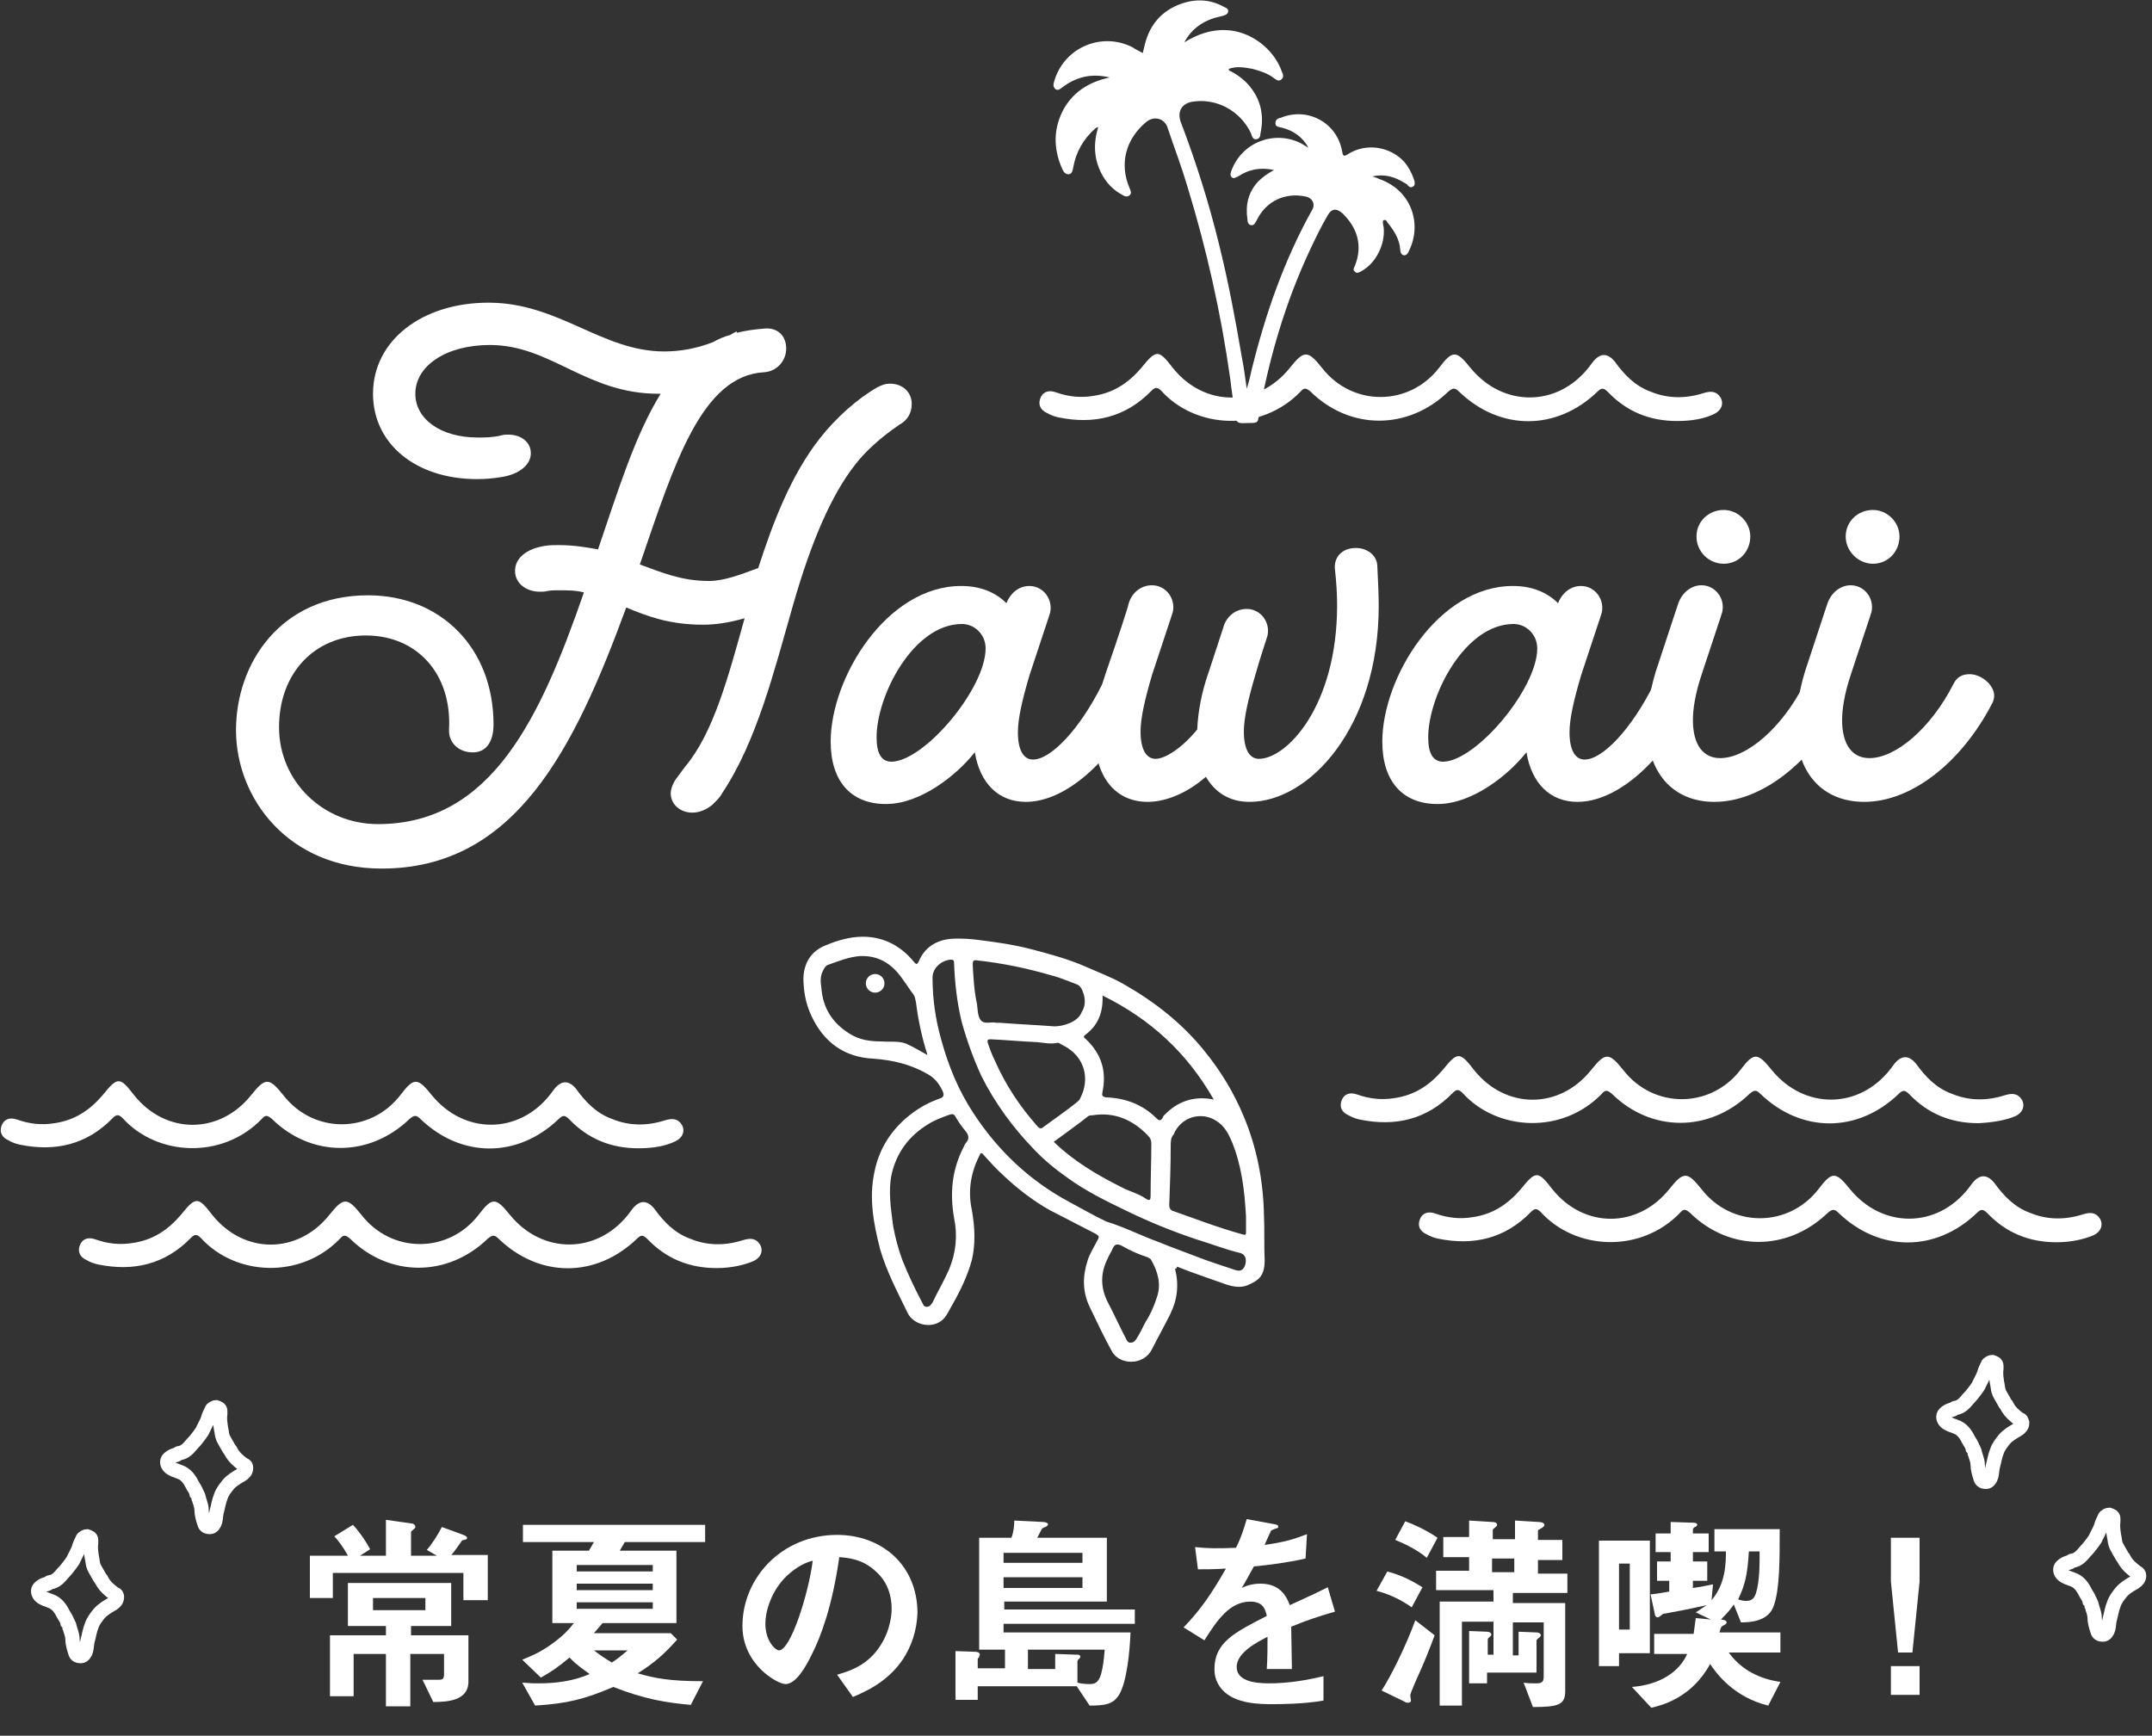
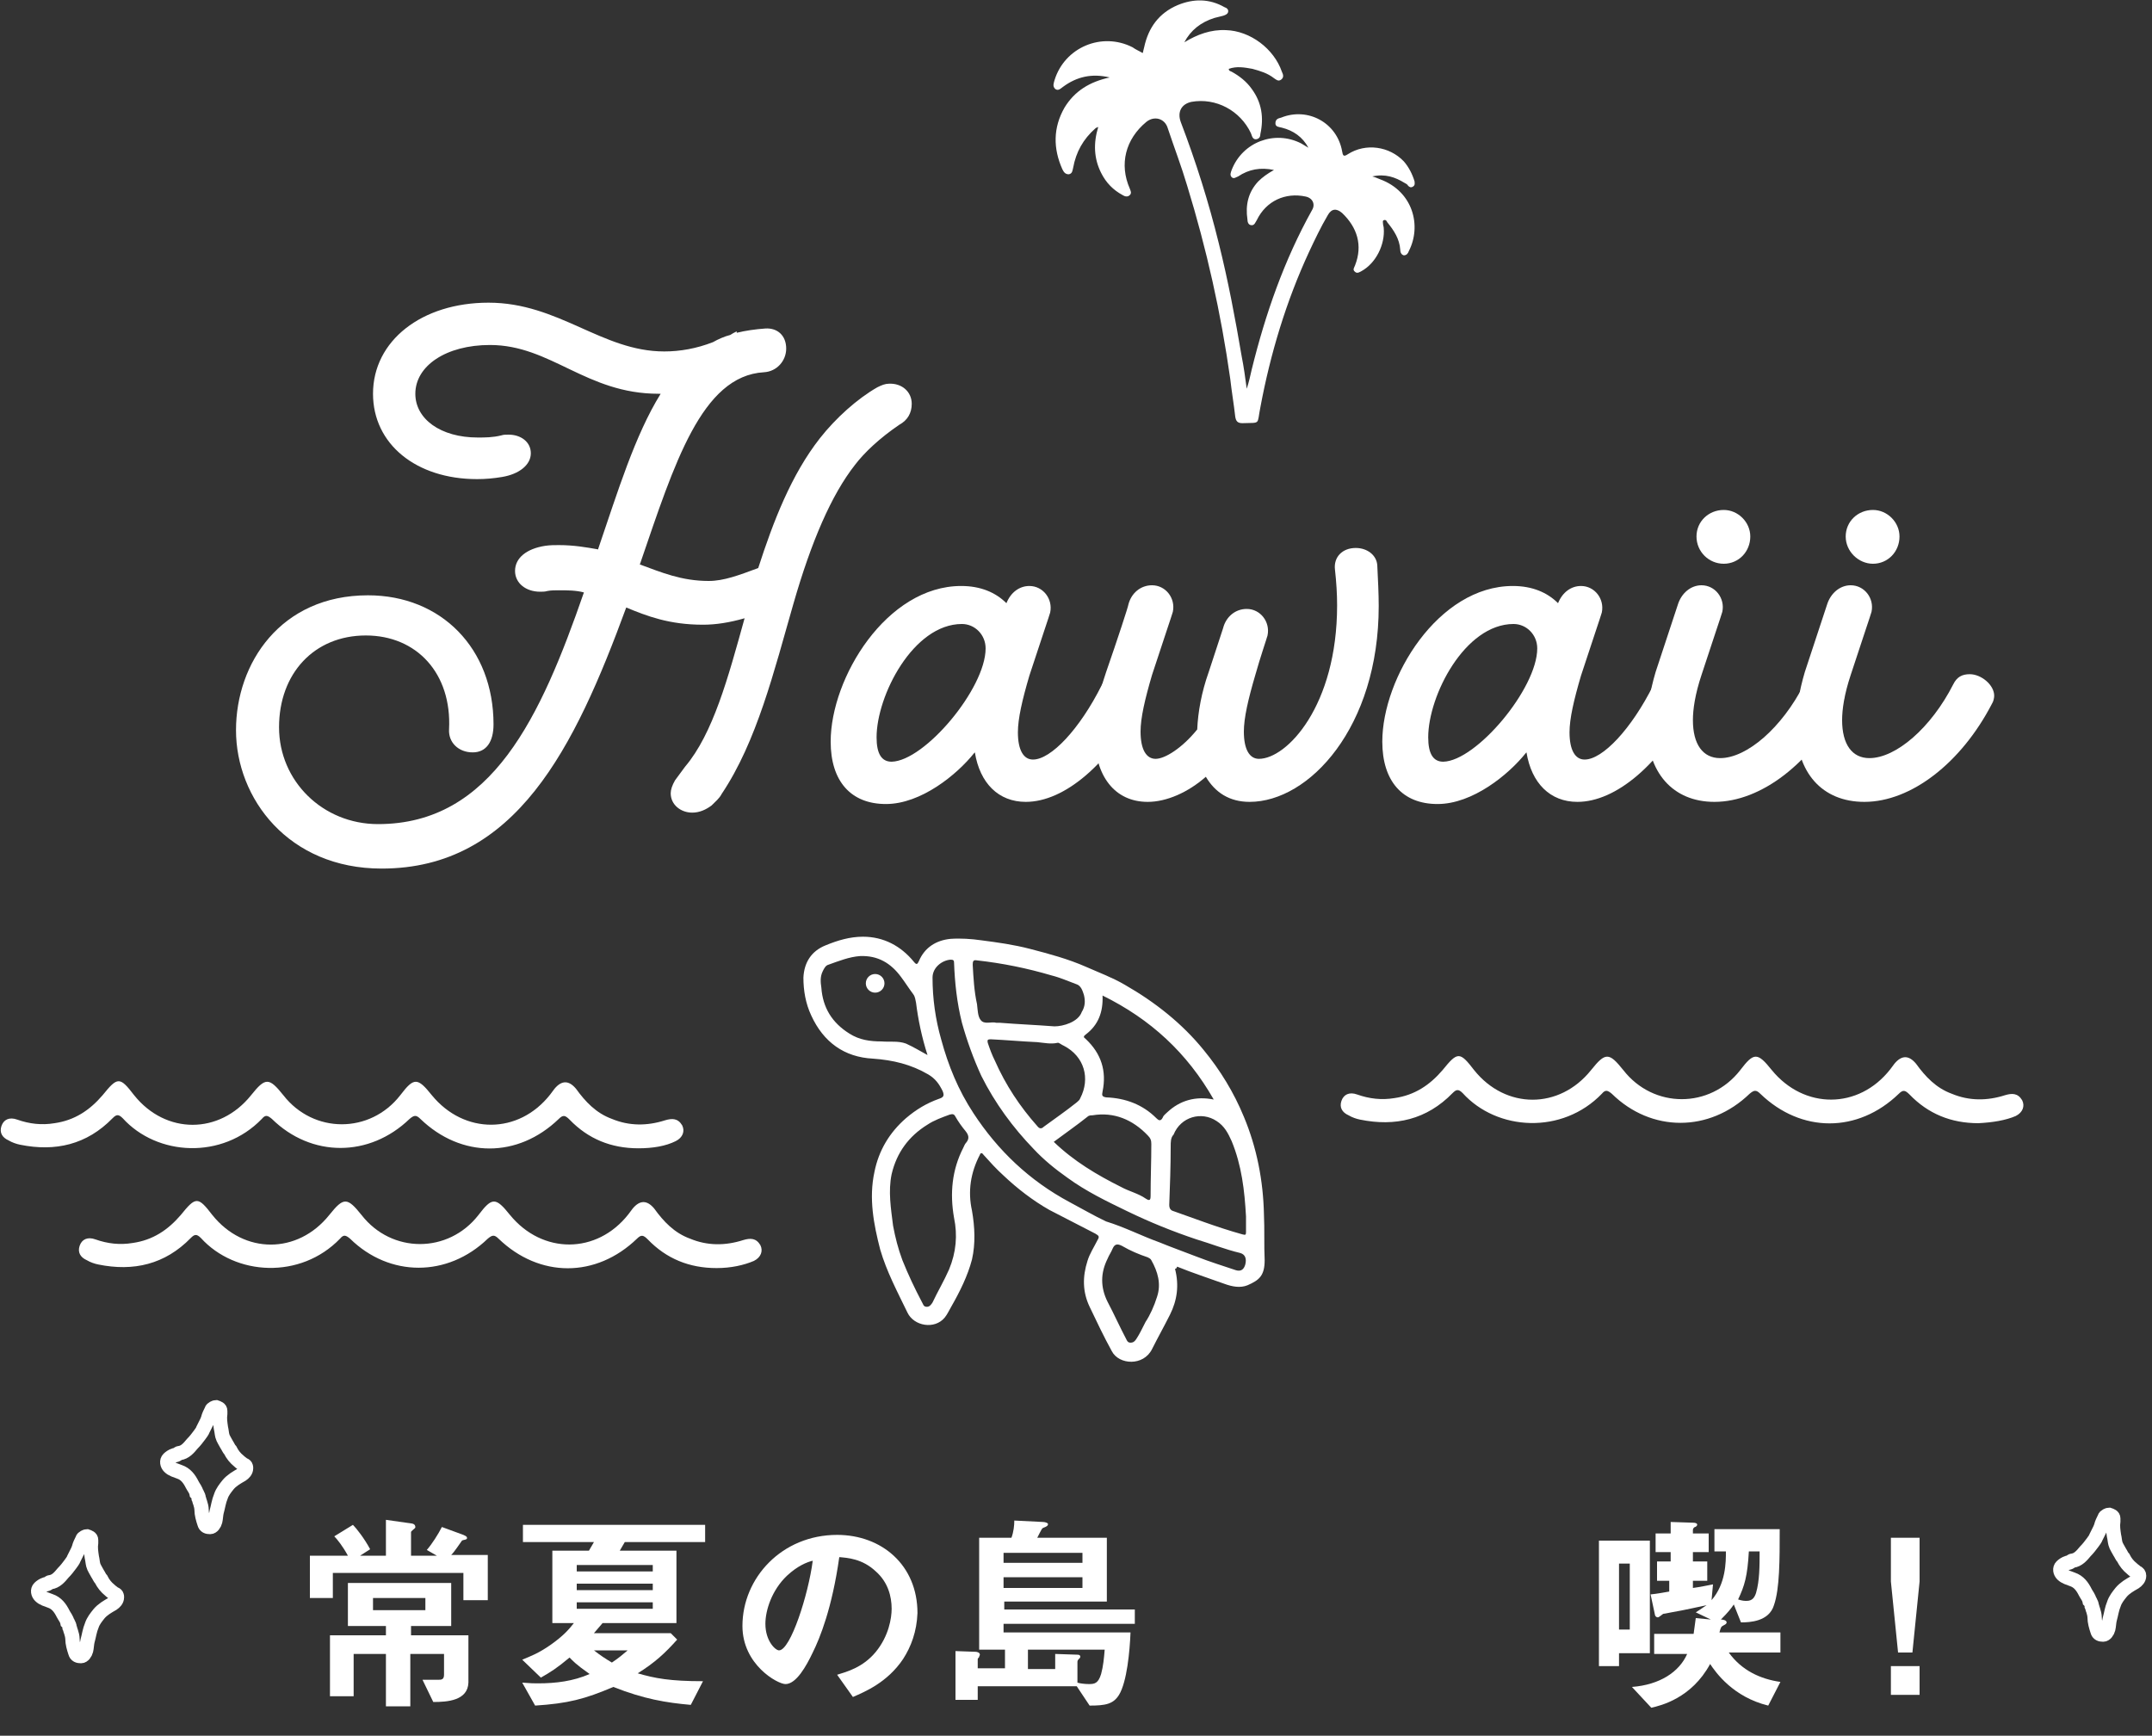
<svg xmlns="http://www.w3.org/2000/svg" width="300" height="242" viewBox="0 0 300 242" fill="none">
  <rect x="0" y="0" width="300" height="242" fill="#333333" stroke="none" />
  <g clip-path="url(#clip0_116_256)">
    <path d="M127.1 56.3C127.1 57.6 126.5 58.6 125.4 59.2C122.6 61.1 120.5 63.1 119.2 64.8C115.9 69 113.1 75.5 110.6 84.2C107.9 93.6 105.5 103.4 100.6 110.7C100.3 111.3 99.7 111.8 99.2 112.3C98.4 112.9 97.5 113.3 96.5 113.3C94.9 113.3 93.5 112.2 93.5 110.6C93.5 110.1 93.7 109.5 94.1 108.8L95.5 106.9C99.4 102.3 101.5 94.5 103.8 86.2C101.7 86.8 99.8 87.1 98 87.1C93.3 87.1 90.2 85.9 87.3 84.7C80.1 104.3 71.9 121.1 53.2 121.1C40.2 121.1 32.9 111.3 32.9 101.8C32.9 92.5 39.1 83 51.3 83C61.5 83 68.8 90.4 68.8 101C68.8 103.4 67.8 104.9 65.9 104.9C63.9 104.9 62.5 103.5 62.6 101.7C63 93.9 58.1 88.6 51 88.6C43.8 88.6 38.9 93.9 38.9 101.4C38.9 108.9 45 114.9 52.7 114.9C68.6 114.9 75.4 99.9 81.4 82.6C80.3 82.3 79.1 82.3 77.9 82.3C77.4 82.3 76.8 82.3 76.3 82.4C76 82.5 75.6 82.5 75.3 82.5C73.3 82.5 71.8 81.3 71.8 79.6C71.8 77.8 73.4 76.5 76 76.1C76.7 76 77.3 76 77.9 76C80 76 81.7 76.3 83.4 76.6V76.5C86.1 68.6 88.5 60.7 92.1 54.9H91.8C81.7 54.9 76.8 48.1 68.3 48.1C62.2 48.1 57.9 51 57.9 54.9C57.9 58.4 61.4 61 66.6 61C67.6 61 68.7 61 69.9 60.7C70.2 60.6 70.5 60.6 70.9 60.6C72.6 60.6 74 61.6 74 63.2C74 64.8 72.4 66.1 70 66.5C68.8 66.7 67.7 66.8 66.5 66.8C58 66.8 52 61.9 52 54.9C52 47.5 58.8 42.2 68.1 42.2C77.9 42.2 83.9 49 92.6 49C94.8 49 97.1 48.6 99.4 47.7C100.1 47.3 101 46.9 101.8 46.7C102.1 46.5 102.3 46.4 102.7 46.2V46.4C103.9 46.1 105.3 45.9 106.7 45.8C108.4 45.7 109.6 46.8 109.6 48.6C109.6 50.3 108.3 51.8 106.5 51.9C97.8 52.4 94 64.7 89.3 78.4C89.3 78.5 89.2 78.6 89.2 78.7C92.2 79.8 95 81 98.8 81C100.9 81 103 80.2 105.7 79.2C107.8 72.7 110.3 66.2 114.3 61.1C116.5 58.3 119.5 55.6 122.3 54C122.9 53.7 123.4 53.5 123.9 53.5C125.7 53.4 127.1 54.6 127.1 56.3Z" fill="white" />
    <path d="M159.2 97.1C159.2 97.4 159.1 97.7 159 98.1L158.9 98.2C154.6 106.5 148.4 111.8 143 111.8C139.2 111.8 136.6 109.2 135.9 104.9L135.8 105C133.4 108 128.4 112.1 123.5 112.1C118.6 112.1 115.8 108.9 115.8 103.4C115.8 94.5 123.6 81.7 134 81.7C136.7 81.7 138.8 82.6 140.3 84.1C140.9 82.6 142.1 81.7 143.5 81.7C145.4 81.7 146.8 83.5 146.4 85.4C146.3 85.8 145.1 89.3 143.5 94.2C142.5 97.6 141.9 100.2 141.9 102.1C141.9 104.6 142.7 105.9 144 105.9C146.5 105.9 150.5 101.7 153.6 95.5C154 94.5 154.7 94.1 155.8 94.1C157.5 94 159.2 95.6 159.2 97.1ZM137.4 90.4C137.4 88.5 135.9 87 134.1 87C127.3 87 122.2 97 122.2 102.8C122.2 105.1 122.9 106.2 124.3 106.2C128.9 106.1 137.4 96 137.4 90.4Z" fill="white" />
    <path d="M192.2 84.5C192.2 101.4 182.5 111.8 174.2 111.8C171.4 111.8 169.4 110.5 168.1 108.3C165.6 110.5 162.6 111.8 160 111.8C155.4 111.8 152.6 108.2 152.6 102.4C152.6 99.8 153.1 96.9 154.2 93.7C155.8 89.1 157.3 84.5 157.3 84.3C157.7 82.7 159 81.6 160.6 81.6C162.5 81.6 163.9 83.4 163.5 85.3C163.4 85.7 162.2 89.2 160.6 94.1C159.6 97.5 159 100.1 159 102C159 104.5 159.8 105.8 161.1 105.8C162.4 105.8 164.8 104.3 166.9 101.7C167 99.3 167.5 96.5 168.5 93.7L170.5 87.6C170.9 86 172.2 84.9 173.8 84.9C175.7 84.9 177.1 86.7 176.7 88.6C176.6 89 175.7 91.6 175 94.1C174 97.5 173.4 100.1 173.4 102C173.4 104.5 174.2 105.8 175.5 105.8C179.4 105.8 186.4 98.4 186.4 84.4C186.4 82.8 186.3 81.2 186.1 79.4C185.9 77.7 187.1 76.4 189 76.4C190.6 76.4 191.9 77.4 192 78.8C192.1 80.8 192.2 82.8 192.2 84.5Z" fill="white" />
    <path d="M236.1 97.1C236.1 97.4 236 97.7 235.9 98.1L235.8 98.2C231.5 106.5 225.3 111.8 219.9 111.8C216.1 111.8 213.5 109.2 212.8 104.9L212.7 105C210.3 108 205.3 112.1 200.4 112.1C195.5 112.1 192.7 108.9 192.7 103.4C192.7 94.5 200.5 81.7 210.9 81.7C213.6 81.7 215.7 82.6 217.2 84.1C217.8 82.6 219 81.7 220.4 81.7C222.3 81.7 223.7 83.5 223.3 85.4C223.2 85.8 222 89.3 220.4 94.2C219.4 97.6 218.8 100.2 218.8 102.1C218.8 104.6 219.6 105.9 220.9 105.9C223.4 105.9 227.4 101.7 230.5 95.5C230.9 94.5 231.6 94.1 232.7 94.1C234.4 94 236.1 95.6 236.1 97.1ZM214.3 90.4C214.3 88.5 212.8 87 211 87C204.2 87 199.1 97 199.1 102.8C199.1 105.1 199.8 106.2 201.2 106.2C205.8 106.1 214.3 96 214.3 90.4Z" fill="white" />
    <path d="M229.6 101.2C229.6 98.9 230 96.4 230.8 93.7C231.8 90.6 232.9 87.4 233.9 84.3C234.4 82.7 235.7 81.6 237.2 81.6C239.1 81.6 240.5 83.4 240.1 85.3C240 85.7 238.7 89.5 237.2 94.1C236.3 96.8 236 98.9 236 100.4C236 103.8 237.4 105.7 239.8 105.7C243.5 105.7 248.4 101.5 251.5 95.4C252 94.4 252.7 94 253.7 94C255.3 94 257.1 95.5 257.1 97C257.1 97.3 257 97.8 256.8 98.1C252.5 106.4 245.5 111.8 239 111.8C233.2 111.8 229.6 107.7 229.6 101.2ZM236.5 74.8C236.5 72.7 238.2 71.1 240.3 71.1C242.3 71.1 244 72.8 244 74.8C244 76.9 242.4 78.6 240.3 78.6C238.2 78.6 236.5 76.9 236.5 74.8Z" fill="white" />
    <path d="M250.4 101.2C250.4 98.9 250.8 96.4 251.6 93.7C252.6 90.6 253.7 87.4 254.7 84.3C255.2 82.7 256.5 81.6 258 81.6C259.9 81.6 261.3 83.4 260.9 85.3C260.8 85.7 259.5 89.5 258 94.1C257.1 96.8 256.8 98.9 256.8 100.4C256.8 103.8 258.2 105.7 260.6 105.7C264.3 105.7 269.2 101.5 272.3 95.4C272.8 94.4 273.5 94 274.6 94C276.2 94 278 95.5 278 97C278 97.3 277.9 97.8 277.7 98.1C273.4 106.4 266.4 111.8 259.9 111.8C254 111.8 250.4 107.7 250.4 101.2ZM257.3 74.8C257.3 72.7 259 71.1 261.1 71.1C263.1 71.1 264.8 72.8 264.8 74.8C264.8 76.9 263.2 78.6 261.1 78.6C259.1 78.6 257.3 76.9 257.3 74.8Z" fill="white" />
-     <path d="M281.9 198.4C281.9 198.8 281.6 199.1 281.3 199.3C280.6 199.7 279.9 200.1 279.4 200.7C279 201.2 278.6 201.7 278.4 202.3C278.1 203 278 203.8 277.8 204.5C277.7 204.9 277.7 205.4 277.6 205.8C277.5 206.2 277.2 206.6 276.9 206.6C276.5 206.6 276.2 206.5 276.1 206.1C275.9 205.5 275.7 204.8 275.7 204.2C275.7 203.9 275.6 203.5 275.5 203.2C275.4 203 275.4 202.8 275.3 202.6C275.3 202.4 275.2 202.2 275.1 202L275 201.9C274.9 201.4 274.6 201.1 274.4 200.7C274 199.9 273.5 199.2 272.6 198.9C272.1 198.7 271.6 198.6 271.2 198.2C270.9 197.9 270.8 197.4 271.1 197.1C271.3 196.9 271.6 196.7 271.9 196.6C272.1 196.6 272.3 196.5 272.4 196.4C272.4 196.4 272.5 196.3 272.6 196.3C273.4 196.2 273.9 195.6 274.4 195C274.8 194.6 275.1 194.2 275.4 193.8C275.6 193.5 275.8 193.3 275.9 193C276.1 192.6 276.3 192.2 276.5 191.8C276.5 191.7 276.6 191.6 276.6 191.5C276.7 191.1 276.9 190.7 277.1 190.3C277.1 190.1 277.6 189.9 277.7 189.9C278 190 278.3 190.1 278.3 190.4C278.3 190.5 278.3 190.6 278.3 190.8C278.2 191.5 278.3 192.1 278.4 192.8C278.5 193.2 278.5 193.5 278.6 193.9C278.7 194.3 279 194.7 279.2 195.1C279.4 195.4 279.5 195.7 279.7 195.9C280 196.5 280.4 197 280.9 197.4C281.1 197.6 281.3 197.7 281.5 197.9C281.8 197.9 281.8 198.1 281.9 198.4Z" stroke="white" stroke-width="2" stroke-miterlimit="10" />
    <path d="M298.2 219.7C298.2 220.1 297.9 220.4 297.6 220.6C296.9 221 296.2 221.4 295.7 222C295.3 222.5 294.9 223 294.7 223.6C294.4 224.3 294.3 225.1 294.1 225.8C294 226.2 294 226.7 293.9 227.1C293.8 227.5 293.5 227.9 293.2 227.9C292.8 227.9 292.5 227.8 292.4 227.4C292.2 226.8 292 226.1 292 225.5C292 225.2 291.9 224.8 291.8 224.5C291.7 224.3 291.7 224.1 291.6 223.9C291.6 223.7 291.5 223.5 291.4 223.3L291.3 223.2C291.2 222.7 290.9 222.4 290.7 222C290.3 221.2 289.8 220.5 288.9 220.2C288.4 220 287.9 219.9 287.5 219.5C287.2 219.2 287.1 218.7 287.4 218.4C287.6 218.2 287.9 218 288.2 217.9C288.4 217.9 288.6 217.8 288.7 217.7C288.7 217.7 288.8 217.6 288.9 217.6C289.7 217.5 290.2 216.9 290.7 216.3C291.1 215.9 291.4 215.5 291.7 215.1C291.9 214.8 292.1 214.6 292.2 214.3C292.4 213.9 292.6 213.5 292.8 213.1C292.8 213 292.9 212.9 292.9 212.8C293 212.4 293.2 212 293.4 211.6C293.4 211.4 293.9 211.2 294 211.2C294.3 211.3 294.6 211.4 294.6 211.7C294.6 211.8 294.6 211.9 294.6 212.1C294.5 212.8 294.6 213.4 294.7 214.1C294.8 214.5 294.8 214.8 294.9 215.2C295 215.6 295.3 216 295.5 216.4C295.7 216.7 295.8 217 296 217.2C296.3 217.8 296.7 218.3 297.2 218.7C297.4 218.9 297.6 219 297.8 219.2C298.1 219.3 298.2 219.5 298.2 219.7Z" stroke="white" stroke-width="2" stroke-miterlimit="10" />
    <path d="M34.3 204.7C34.3 205.1 34 205.4 33.7 205.6C33 206 32.3 206.4 31.8 207C31.4 207.5 31 208 30.8 208.6C30.5 209.3 30.4 210.1 30.2 210.8C30.1 211.2 30.1 211.7 30 212.1C29.9 212.5 29.6 212.9 29.3 212.9C28.9 212.9 28.6 212.8 28.5 212.4C28.3 211.8 28.1 211.1 28.1 210.5C28.1 210.2 28 209.8 27.9 209.5C27.8 209.3 27.8 209.1 27.7 208.9C27.7 208.7 27.6 208.5 27.5 208.3L27.4 208.2C27.3 207.7 27 207.4 26.8 207C26.4 206.2 25.9 205.5 25 205.2C24.5 205 24 204.9 23.6 204.5C23.3 204.2 23.2 203.7 23.5 203.4C23.7 203.2 24 203 24.3 202.9C24.5 202.9 24.7 202.8 24.8 202.7C24.8 202.7 24.9 202.6 25 202.6C25.8 202.5 26.3 201.9 26.8 201.3C27.2 200.9 27.5 200.5 27.8 200.1C28 199.8 28.2 199.6 28.3 199.3C28.5 198.9 28.7 198.5 28.9 198.1C28.9 198 29 197.9 29 197.8C29.1 197.4 29.3 197 29.5 196.6C29.5 196.4 30 196.2 30.1 196.2C30.4 196.3 30.7 196.4 30.7 196.7C30.7 196.8 30.7 196.9 30.7 197.1C30.6 197.8 30.7 198.4 30.8 199.1C30.9 199.5 30.9 199.8 31 200.2C31.1 200.6 31.4 201 31.6 201.4C31.8 201.7 31.9 202 32.1 202.2C32.4 202.8 32.8 203.3 33.3 203.7C33.5 203.9 33.7 204 33.9 204.2C34.3 204.3 34.3 204.5 34.3 204.7Z" stroke="white" stroke-width="2" stroke-miterlimit="10" />
    <path d="M16.3 222.7C16.3 223.1 16 223.4 15.7 223.6C15 224 14.3 224.4 13.8 225C13.4 225.5 13 226 12.8 226.6C12.5 227.3 12.4 228.1 12.2 228.8C12.1 229.2 12.1 229.7 12 230.1C11.9 230.5 11.6 230.9 11.3 230.9C10.9 230.9 10.6 230.8 10.5 230.4C10.3 229.8 10.1 229.1 10.1 228.5C10.1 228.2 10 227.8 9.9 227.5C9.8 227.3 9.8 227.1 9.7 226.9C9.7 226.7 9.6 226.5 9.5 226.3L9.4 226.2C9.3 225.7 9 225.4 8.8 225C8.4 224.2 7.9 223.5 7 223.2C6.5 223 6 222.9 5.6 222.5C5.3 222.2 5.2 221.7 5.5 221.4C5.7 221.2 6 221 6.3 220.9C6.5 220.9 6.7 220.8 6.8 220.7C6.8 220.7 6.9 220.6 7 220.6C7.8 220.5 8.3 219.9 8.8 219.3C9.2 218.9 9.5 218.5 9.8 218.1C10 217.8 10.2 217.6 10.3 217.3C10.5 216.9 10.7 216.5 10.9 216.1C10.9 216 11 215.9 11 215.8C11.1 215.4 11.3 215 11.5 214.6C11.5 214.4 12 214.2 12.1 214.2C12.4 214.3 12.7 214.4 12.7 214.7C12.7 214.8 12.7 214.9 12.7 215.1C12.6 215.8 12.7 216.4 12.8 217.1C12.9 217.5 12.9 217.8 13 218.2C13.1 218.6 13.4 219 13.6 219.4C13.8 219.7 13.9 220 14.1 220.2C14.4 220.8 14.8 221.3 15.3 221.7C15.5 221.9 15.7 222 15.9 222.2C16.3 222.3 16.3 222.5 16.3 222.7Z" stroke="white" stroke-width="2" stroke-miterlimit="10" />
    <path d="M163.8 176.9C164.4 179.2 164.1 181.3 163.1 183.3C162.3 184.9 161.4 186.5 160.6 188.1C159.4 190.5 156 190.3 155 188.4C153.9 186.4 152.9 184.3 151.9 182.2C150.9 180.1 150.9 178 151.6 175.8C151.9 174.8 152.5 173.9 153 172.9C153.3 172.4 153.2 172.3 152.7 172C150.6 170.9 148.4 169.8 146.3 168.7C144 167.4 141.8 165.7 139.9 163.9C138.9 163 138 162 137.1 161C136.9 160.7 136.7 160.7 136.6 161C135.3 163.5 134.9 166.1 135.5 168.8C135.9 171.1 136 173.4 135.5 175.6C134.9 177.9 133.8 180.1 132.6 182.2C132.3 182.7 132.1 183.2 131.7 183.7C130.3 185.4 127.4 184.9 126.5 183C125.1 180.1 123.6 177.3 122.7 174.2C121.8 170.7 121.1 167.1 121.9 163.4C122.5 160.4 124 157.9 126.3 155.9C127.7 154.7 129.2 153.8 130.9 153.2C131.5 153 131.7 152.8 131.4 152.1C130.9 151.1 130.4 150.4 129.4 149.8C127 148.4 124.5 147.8 121.7 147.6C117.7 147.4 114.8 145.3 113.1 141.6C112.3 139.9 112 138.1 112 136.3C112.1 134.2 113.1 132.6 115.1 131.8C116.8 131.1 118.5 130.6 120.3 130.6C123.2 130.6 125.6 131.9 127.4 134.1C127.8 134.6 127.9 134.4 128.1 134C128.9 132.1 130.5 131.1 132.5 130.9C133.9 130.8 135.4 130.9 136.8 131.1C139.1 131.4 141.3 131.7 143.6 132.3C146.3 133 148.9 133.7 151.4 134.8C153.2 135.6 155.1 136.3 156.8 137.3C161 139.7 164.8 142.7 167.8 146.4C170.1 149.2 172 152.3 173.4 155.7C175.2 160 176.1 164.6 176.2 169.3C176.3 171.4 176.2 173.6 176.3 175.7C176.3 177.9 175.5 178.5 173.9 179.2C172.9 179.6 171.8 179.4 170.7 179C168.5 178.2 166.3 177.5 164.1 176.6C164 176.9 163.9 176.9 163.8 176.9ZM161.6 173.2C163.3 173.9 165 174.5 166.8 175.2C168.6 175.9 170.5 176.5 172.3 177.1C173 177.3 173.4 177 173.6 176.3C173.8 175.5 173.6 174.9 172.9 174.7C170.8 174.2 168.8 173.4 166.8 172.8C163.5 171.7 160.3 170.4 157.2 168.9C154.3 167.5 151.4 166.1 148.8 164.2C147.1 163 145.5 161.7 144.1 160.2C141.2 157.2 138.7 153.8 136.8 150C135.7 147.6 134.8 145.1 134.1 142.6C133.4 139.8 133.1 137 133 134.2C133 133.9 132.9 133.8 132.5 133.8C131.3 133.9 130 134.9 130 136.3C130 139.2 130.4 142.1 131.2 144.9C132.2 148.6 133.6 152 135.7 155.2C139.1 160.4 143.5 164.6 149.1 167.6C150.8 168.5 152.5 169.5 154.2 170.3C156.8 171.1 159.1 172.3 161.6 173.2ZM134.3 160C134.4 159.8 134.5 159.5 134.7 159.3C135.2 158.7 135 158.2 134.6 157.7C134.1 157.1 133.6 156.4 133.2 155.7C133 155.3 132.8 155.3 132.4 155.4C131.3 155.8 130.2 156.2 129.3 156.8C126.7 158.4 125 160.7 124.3 163.7C123.8 166.1 124.2 168.5 124.5 170.9C124.8 172.5 125.2 174.1 125.8 175.7C126.6 177.7 127.5 179.6 128.5 181.5C128.7 181.8 128.7 182.2 129.2 182.2C129.6 182.2 129.8 181.9 130 181.6C130.7 180.1 131.6 178.6 132.3 177C133.3 174.6 133.5 172.2 133 169.8C132.4 166.4 132.7 163.1 134.3 160ZM153.7 138.8C153.8 141.1 153.1 142.9 151.4 144.2C151 144.5 151 144.6 151.4 144.9C153.5 146.9 154.3 149.3 153.7 152.2C153.6 152.7 153.6 152.9 154.2 153C156.9 153.1 159.3 154 161.2 155.9C161.5 156.2 161.8 156.4 162.1 155.8C162.2 155.5 162.5 155.3 162.7 155.1C164.5 153.4 166.7 152.8 169.2 153.3C165.5 146.8 160.4 142.1 153.7 138.8ZM163.6 158.2C163.2 158.6 163.2 159.2 163.2 159.9C163.2 162.6 163.1 165.3 163 168C163 168.6 163.3 168.8 163.7 168.9C165.1 169.4 166.5 169.9 167.9 170.4C169.6 171 171.4 171.6 173.2 172.1C173.6 172.2 173.7 172.2 173.7 171.8C173.7 171.1 173.7 170.3 173.7 169.6C173.5 166 173.1 162.5 171.7 159.1C171.2 158 170.7 157 169.6 156.3C167.5 154.9 164.6 155.7 163.6 158.2ZM129.3 147.1C128.5 144.6 128 142.2 127.7 139.8C127.6 139.4 127.6 139 127.3 138.6C126.7 137.8 126.2 137 125.6 136.2C124.2 134.3 122.4 133.2 119.9 133.3C118.4 133.4 116.9 134 115.5 134.5C115.1 134.6 114.9 135 114.7 135.4C114.3 136.2 114.4 137 114.5 137.7C114.7 140.5 116 142.6 118.4 144.1C119.8 145 121.3 145.2 122.9 145.2C124.1 145.3 125.2 145.1 126.3 145.5C127.4 146 128.2 146.5 129.3 147.1ZM150.8 141.1C151.3 140.3 151.3 139.5 151.1 138.7C150.9 138.1 150.7 137.4 150 137.2C148.9 136.8 147.8 136.3 146.6 136C143.2 135 139.8 134.3 136.2 133.9C135.7 133.8 135.6 134 135.6 134.5C135.7 136.3 135.8 138.2 136.2 140C136.3 140.8 136.3 141.7 136.7 142.2C137.2 142.9 138.2 142.4 138.9 142.6C139 142.6 139.2 142.6 139.4 142.6C141.9 142.8 144.4 142.9 147 143.1C148.2 143.1 150.3 142.5 150.8 141.1ZM148.3 145.8C148 145.7 147.6 145.3 147.4 145.4C146.5 145.6 145.6 145.4 144.6 145.3C142.4 145.2 140.2 145 138.1 144.9C137.7 144.9 137.6 145 137.7 145.4C138 146.3 138.3 147.1 138.7 147.9C140.2 151.3 142.2 154.3 144.6 157C144.9 157.4 145.2 157.4 145.5 157.1C147 156 148.6 154.9 150.1 153.7C150.3 153.5 150.5 153.4 150.6 153.1C152 150.4 151.2 147.3 148.3 145.8ZM146.9 159.2C149.7 161.9 152.9 163.8 156.3 165.5C157.4 166.1 158.7 166.4 159.7 167.1C160.3 167.5 160.4 167.3 160.4 166.7C160.4 164.3 160.5 161.9 160.5 159.5C160.5 159 160.4 158.7 160 158.3C157.9 156.1 155.3 155 152.3 155.5C152.1 155.5 151.8 155.5 151.6 155.7C150.1 156.9 148.5 158 146.9 159.2ZM159.7 184.3C160.3 183.4 160.9 182.1 161.3 180.8C161.9 179 161.4 177.3 160.5 175.7C160.4 175.5 160.2 175.4 160 175.3C158.8 174.9 157.6 174.4 156.4 173.7C155.8 173.4 155.4 173.4 155.1 174.1C154.9 174.6 154.6 175 154.4 175.5C153.4 177.5 153.4 179.5 154.4 181.5C155.3 183.2 156.1 185 157 186.7C157.1 186.9 157.2 187.2 157.6 187.2C158 187.2 158.2 187 158.4 186.7C158.8 186.1 159.2 185.3 159.7 184.3Z" fill="white" />
    <path d="M122 138.4C122.718 138.4 123.3 137.818 123.3 137.1C123.3 136.382 122.718 135.8 122 135.8C121.282 135.8 120.7 136.382 120.7 137.1C120.7 137.818 121.282 138.4 122 138.4Z" fill="white" />
    <path d="M275.8 156.6C272 156.6 268.8 155.3 266.2 152.6C265.6 152 265.3 151.9 264.7 152.5C259 158 251.1 158 245.4 152.5C244.8 151.9 244.5 152 243.9 152.5C238.3 157.9 230.2 157.9 224.7 152.5C224.1 152 223.8 151.9 223.3 152.5C217.8 158.2 208.7 157.7 203.9 152.4C203.3 151.8 203 151.9 202.5 152.4C198.9 156.1 194.5 157.1 189.6 156.1C189.1 156 188.5 155.8 188 155.5C187.1 155.1 186.7 154.4 187 153.5C187.3 152.6 188.1 152.2 189.2 152.6C190.9 153.2 192.6 153.4 194.4 153.1C197.2 152.7 199.3 151.3 201.1 149.2C203.2 146.6 203.5 146.6 205.5 149.2C209.9 154.7 217.4 154.7 221.8 149.2C223.8 146.7 224.3 146.7 226.3 149.2C230.5 154.6 238.4 154.6 242.6 149.2C244.5 146.7 245 146.7 247 149.2C251.5 154.7 259.1 154.7 263.5 149.1C263.7 148.8 263.9 148.6 264.1 148.3C265.1 147.1 266.1 147.1 267.1 148.3C268.4 150.1 269.9 151.7 272.1 152.5C274.5 153.5 277 153.5 279.5 152.7C280.5 152.4 281.3 152.4 281.9 153.4C282.3 154.2 282 155.1 281 155.6C279.6 156.2 277.8 156.5 275.8 156.6Z" fill="white" />
-     <path d="M233.8 58.7C230 58.7 226.8 57.4 224.2 54.7C223.6 54.1 223.3 54 222.7 54.6C217 60.1 209.1 60.1 203.4 54.6C202.8 54 202.5 54.1 201.9 54.6C196.3 60 188.2 60 182.7 54.6C182.1 54.1 181.8 54 181.3 54.6C175.8 60.3 166.7 59.8 161.9 54.5C161.3 53.9 161 54 160.5 54.5C156.9 58.2 152.5 59.2 147.6 58.2C147.1 58.1 146.5 57.9 146 57.6C145.1 57.2 144.7 56.5 145 55.6C145.3 54.7 146.1 54.3 147.2 54.7C148.9 55.3 150.6 55.5 152.4 55.2C155.2 54.8 157.3 53.4 159.1 51.3C161.2 48.7 161.5 48.7 163.5 51.3C167.9 56.8 175.4 56.8 179.8 51.3C181.8 48.8 182.3 48.8 184.3 51.3C188.5 56.7 196.4 56.7 200.6 51.3C202.5 48.8 203 48.8 205 51.3C209.5 56.8 217.1 56.8 221.5 51.2C221.7 50.9 221.9 50.7 222.1 50.4C223.1 49.2 224.1 49.2 225.1 50.4C226.4 52.2 227.9 53.8 230.1 54.6C232.5 55.6 235 55.6 237.5 54.8C238.5 54.5 239.3 54.5 239.9 55.5C240.3 56.3 240 57.2 239 57.7C237.6 58.4 235.8 58.7 233.8 58.7Z" fill="white" />
-     <path d="M286.7 173.2C282.9 173.2 279.7 171.9 277.1 169.2C276.5 168.6 276.2 168.5 275.6 169.1C269.9 174.6 262 174.6 256.3 169.1C255.7 168.5 255.4 168.6 254.8 169.1C249.2 174.5 241.1 174.5 235.6 169.1C235 168.6 234.7 168.5 234.2 169.1C228.7 174.8 219.6 174.3 214.8 169C214.2 168.4 213.9 168.5 213.4 169C209.8 172.7 205.4 173.7 200.5 172.7C200 172.6 199.4 172.4 198.9 172.1C198 171.7 197.6 171 197.9 170.1C198.2 169.2 199 168.8 200.1 169.2C201.8 169.8 203.5 170 205.3 169.7C208.1 169.3 210.2 167.9 212 165.8C214.1 163.2 214.4 163.2 216.4 165.8C220.8 171.3 228.3 171.3 232.7 165.8C234.7 163.3 235.2 163.3 237.2 165.8C241.4 171.2 249.3 171.2 253.5 165.8C255.4 163.3 255.9 163.3 257.9 165.8C262.4 171.3 270 171.3 274.4 165.7C274.6 165.4 274.8 165.2 275 164.9C276 163.7 277 163.7 278 164.9C279.3 166.7 280.8 168.3 283 169.1C285.4 170.1 287.9 170.1 290.4 169.3C291.4 169 292.2 169 292.8 170C293.2 170.8 292.9 171.7 291.9 172.2C290.5 172.8 288.7 173.2 286.7 173.2Z" fill="white" />
    <path d="M89 160.1C85.2 160.1 82 158.8 79.4 156.1C78.8 155.5 78.5 155.4 77.9 156C72.2 161.5 64.3 161.5 58.6 156C58 155.4 57.7 155.5 57.1 156C51.5 161.4 43.4 161.4 37.9 156C37.3 155.5 37 155.4 36.5 156C31 161.7 21.9 161.2 17.1 155.9C16.5 155.3 16.2 155.4 15.7 155.9C12.1 159.6 7.7 160.6 2.8 159.6C2.3 159.5 1.7 159.3 1.2 159C0.3 158.6 -0.1 157.9 0.2 157C0.5 156.1 1.3 155.7 2.4 156.1C4.1 156.7 5.8 156.9 7.6 156.6C10.4 156.2 12.5 154.8 14.3 152.7C16.4 150.1 16.7 150.1 18.7 152.7C23.1 158.2 30.6 158.2 35 152.7C37 150.2 37.5 150.2 39.5 152.7C43.7 158.1 51.6 158.1 55.8 152.7C57.7 150.2 58.2 150.2 60.2 152.7C64.7 158.2 72.3 158.2 76.7 152.6C76.9 152.3 77.1 152.1 77.3 151.8C78.3 150.6 79.3 150.6 80.3 151.8C81.6 153.6 83.1 155.2 85.3 156C87.7 157 90.2 157 92.7 156.2C93.7 155.9 94.5 155.9 95.1 156.9C95.5 157.7 95.2 158.6 94.2 159.1C92.8 159.8 91 160.1 89 160.1Z" fill="white" />
    <path d="M99.9 176.8C96.1 176.8 92.9 175.5 90.3 172.8C89.7 172.2 89.4 172.1 88.8 172.7C83.1 178.2 75.2 178.2 69.5 172.7C68.9 172.1 68.6 172.2 68 172.7C62.4 178.1 54.3 178.1 48.8 172.7C48.2 172.2 47.9 172.1 47.4 172.7C41.9 178.4 32.8 177.9 28 172.6C27.4 172 27.1 172.1 26.6 172.6C23 176.3 18.6 177.3 13.7 176.3C13.2 176.2 12.6 176 12.1 175.7C11.2 175.3 10.8 174.6 11.1 173.7C11.4 172.8 12.2 172.4 13.3 172.8C15 173.4 16.7 173.6 18.5 173.3C21.3 172.9 23.4 171.5 25.2 169.4C27.3 166.8 27.6 166.8 29.6 169.4C34 174.9 41.5 174.9 45.9 169.4C47.9 166.9 48.4 166.9 50.4 169.4C54.6 174.8 62.5 174.8 66.7 169.4C68.6 166.9 69.1 166.9 71.1 169.4C75.6 174.9 83.2 174.9 87.6 169.3C87.8 169 88 168.8 88.2 168.5C89.2 167.3 90.2 167.3 91.2 168.5C92.5 170.3 94 171.9 96.2 172.7C98.6 173.7 101.1 173.7 103.6 172.9C104.6 172.6 105.4 172.6 106 173.6C106.4 174.4 106.1 175.3 105.1 175.8C103.7 176.4 101.9 176.8 99.9 176.8Z" fill="white" />
    <path d="M64.6 223.1V219.3H46.4V222.8H43.2V216.9H48.5C47.8 215.6 47 214.6 46.6 214.2L49.2 212.6C49.7 213.1 50.8 214.5 51.6 216L50.2 216.9H53.8V211.9L57.3 212.4C57.5 212.4 57.9 212.5 57.9 212.9C57.9 213 57.9 213 57.8 213.1C57.7 213.2 57.3 213.5 57.3 213.6V216.9H60.9L59.5 216.1C60.2 215.3 61.1 213.9 61.6 212.9L64.6 214C64.8 214.1 65.1 214.2 65.1 214.4C65.1 214.5 65.1 214.6 65 214.6C64.9 214.7 64.5 214.7 64.4 214.8C64.1 215.2 63.4 216.3 62.9 216.8H68V223.1H64.6ZM60.4 237.3L58.9 234.2C59.2 234.2 60.7 234.2 61.1 234.2C61.5 234.2 61.9 234.2 61.9 233.5V230.6H57.2V237.9H53.8V230.6H49.3V236.5H46V228H53.8V226.7H48.5V220.7H62.9V226.7H57.3V228H65.3V234.6C65.2 237.1 62.4 237.3 60.4 237.3ZM59.3 222.8H52V224.5H59.3V222.8Z" fill="white" />
    <path d="M87.1 215L86.4 216.2H94.3V226.3H84C83.5 226.9 83.3 227.1 82.8 227.7H93.5L94.4 228.6C92.7 230.5 91.3 231.8 88.9 233.3C91.3 234 93.4 234.4 98 234.4L96.3 237.7C92.9 237.4 89.8 236.9 85.5 235.2C81.5 236.9 79.2 237.5 74.6 237.8L72.8 234.6C74 234.7 74.5 234.7 75 234.7C77.5 234.7 79.9 234.4 82.2 233.4C80.2 232 79.8 231.5 79.4 231.1C77.6 232.6 76.8 233.1 75.4 233.9L72.8 231.4C74 230.9 75.1 230.5 76.8 229.3C78.5 228.1 79.3 227.2 80 226.3H77V216.2H82.1L82.8 215H72.9V212.6H98.3V215H87.1ZM90.9 218.2H80.4V219.1H91V218.2H90.9ZM90.9 220.8H80.4V221.7H91V220.8H90.9ZM90.9 223.4H80.4V224.3H91V223.4H90.9ZM82.8 230.1C83.7 230.8 84.3 231.2 85.3 231.8C86.2 231.2 86.8 230.7 87.5 230.1H82.8Z" fill="white" />
    <path d="M125.9 231.3C123.7 234.6 120.5 235.9 118.9 236.6L116.7 233.5C118 233.1 120.3 232.5 122.1 230.3C123.9 228.1 124.3 225.6 124.3 224.3C124.3 222.6 123.8 220.6 122.1 219.1C120.2 217.3 118.1 217.2 117 217.1C116 224.2 114.3 228.4 113.3 230.4C112.4 232.3 111 234.8 109.5 234.8C108.4 234.8 103.5 232.1 103.5 226.7C103.5 220 109 214 116.7 214C122.9 214 127.9 218.2 127.9 224.9C127.8 227.5 127 229.6 125.9 231.3ZM109.7 219.7C107.6 221.7 106.7 224.5 106.7 226.4C106.7 228.8 108.1 230.1 108.6 230.1C110.2 230.1 112.7 222.3 113.3 217.6C112.5 217.8 111.2 218.3 109.7 219.7Z" fill="white" />
    <path d="M139.9 226.3V227.6H157.6C157.5 230.2 157.1 234.5 156 236.3C155.2 237.6 154.1 237.8 151.9 237.8L150.1 235.1H136.3V237H133.2V230.2L136 230.3C136.2 230.3 136.6 230.4 136.6 230.7C136.6 230.8 136.5 230.9 136.5 231C136.5 231.1 136.3 231.2 136.3 231.3V232.6H140.1V230H136.5V214.4H141C141.3 213.6 141.4 212.7 141.4 212L145.4 212.2C145.6 212.2 146.1 212.3 146.1 212.5C146.1 212.7 145.9 212.8 145.9 212.8C145.8 212.9 145.4 213 145.3 213.1C145.2 213.2 144.7 214.2 144.6 214.4H154.3V223.3H140V224.4H158.2V226.4H139.9V226.3ZM150.9 216.5H139.9V217.9H150.9V216.5ZM150.9 219.9H139.9V221.4H150.9V219.9ZM143.3 230V232.7H147.1V230.6L150.1 230.7C150.3 230.7 150.6 230.7 150.6 231C150.6 231.1 150.5 231.2 150.5 231.2C150.3 231.4 150.2 231.5 150.2 231.7V234.6C150.5 234.7 151.2 234.8 151.8 234.8C152.6 234.8 153.1 234.7 153.5 233.4C153.8 232.3 153.9 231.2 154 230H143.3Z" fill="white" />
-     <path d="M180 226.8C180 228 180.1 231.7 180.1 232.7H176.6C176.7 231 176.7 229.5 176.7 228.2C175.6 228.8 172.4 230.3 172.4 232.4C172.4 234.3 174.7 234.7 176.9 234.7C179.5 234.7 182 234.3 184.5 233.7V237.1C181.7 237.6 178.3 237.6 177.4 237.6C175.7 237.6 172.2 237.6 170.4 235.6C169.3 234.4 169.3 233.1 169.3 232.7C169.3 229 172.1 227.6 176.6 225.3C176.4 224.4 176.1 223.3 174.3 223.3C171.4 223.3 169.6 226 167.9 228.7L165 226.9C167.4 224.4 168.9 222.2 170.9 218.7C169.2 218.8 168.3 218.8 167 218.8L166.6 215.7C168.4 215.9 169.7 215.9 172.3 215.8C173.1 214.2 173.4 213.1 173.8 211.8L177.6 212.5C177.7 212.5 178.2 212.6 178.2 212.8C178.2 213 178.1 213.1 177.9 213.1C177.8 213.1 177.2 213.4 177.2 213.4C177.2 213.4 176.4 215.1 176.3 215.4C179.1 215 180.4 214.6 182.2 213.9L182 217.3C179.3 217.9 176.8 218.2 174.8 218.4C173.8 220.2 173.6 220.6 173.1 221.4C173.5 221.2 174.4 220.8 175.7 220.8C177.8 220.8 179.1 221.8 179.8 223.8C183.3 222.2 183.7 222 185.1 221.3L186.1 224.7C183.7 225.4 182.2 225.9 180 226.8Z" fill="white" />
-     <path d="M196.8 224.1C195 222.8 193.1 222.1 191.9 221.8L193.4 219.1C195.7 219.7 197.3 220.7 198.3 221.3L196.8 224.1ZM197.8 233.4C197.6 233.9 196.6 236 196.6 236.4C196.6 236.5 196.7 237 196.7 237.1C196.7 237.3 196.5 237.4 196.3 237.4C196.2 237.4 196 237.4 195.7 237.2L192.6 235.7C193.8 233.9 196 229.5 197.3 225.9L200 228C199.5 229.4 198.2 232.6 197.8 233.4ZM198.9 217.2C197.5 216 195.5 215.1 194.5 214.7L195.9 212.1C197 212.5 198.8 213.3 200.4 214.4L198.9 217.2ZM210.9 221.9V223.5H218.2V235.8C218.2 237.7 217.2 238 213.7 238L212.4 234.6C212.9 234.7 213.7 234.7 214.1 234.7C214.8 234.7 215.2 234.6 215.2 233.8V226.2H210.9V230.8H211.7V227.5L214.2 227.6C214.4 227.6 214.8 227.7 214.8 228C214.8 228.1 214.7 228.2 214.7 228.2C214.4 228.5 214.2 228.6 214.2 228.7V233.2H207.3V234.7H204.8V227.4L207.3 227.5C207.5 227.5 207.9 227.6 207.9 227.9C207.9 228 207.9 228 207.7 228.2C207.6 228.3 207.4 228.4 207.4 228.6V230.7H208.2V226.1H203.8V237.8H200.7V223.3H208.2V221.7H200.2V219H204.8V217.1H201.2V214.3H204.8V212L208 212.2C208.4 212.2 208.7 212.3 208.7 212.6C208.7 212.8 208.6 212.8 208.5 212.9C208.4 213 208.1 213.2 208.1 213.3V214.6H211.2V212L214.5 212.2C214.8 212.2 215.3 212.3 215.3 212.6C215.3 212.8 215.1 212.9 215 213C214.5 213.3 214.4 213.3 214.4 213.4V214.7H217.8V217.5H214.4V219.4H218.5V222.1H210.9V221.9ZM211.1 217.3H208V219.2H211.1V217.3Z" fill="white" />
    <path d="M225.7 230.4V232.3H222.9V214.8H230V230.5H225.7V230.4ZM227.2 218H225.7V227.2H227.2V218ZM246.5 237.8C241.6 236.6 239.2 233.2 238.4 232C235.8 236.8 231.5 237.8 230.2 238.1L227.5 235.2C231.4 234.9 234.1 233.1 235.2 230.6H230.6V227.8H236.1C236.2 227 236.3 226.4 236.4 225.6L238.5 225.8L236.4 224.8C236.7 224.6 237.2 224.3 237.9 223.8C237.4 223.9 234.8 224.5 233 224.8C232.9 224.8 232.1 225 231.9 225C231.8 225 231.3 225.5 231.1 225.5C230.9 225.5 230.7 225.3 230.7 225.1L230.1 222.3C231.1 222.2 232.1 222 232.7 221.9V220.4H231V217.7H232.9V216.4H230.8V213.8H232.9V212.2L236 212.3C236.4 212.3 236.6 212.4 236.6 212.6C236.6 212.7 236.4 212.9 236.3 212.9C236.2 212.9 236 213.1 236 213.3V213.8H238.2V216.4H236V217.7H238V220.4H236V221.4C236.8 221.3 238.3 221 238.8 220.9L238.6 223.1C240.6 220.8 240.6 217.8 240.6 216.3H239V213.2H248.1C248.1 217.5 248.1 221.5 247.3 223.8C246.6 226.1 243.9 226.2 242.7 226.2L241.7 223.7C241.3 224.3 240.9 224.8 239.9 225.8C240.2 225.8 240.7 225.9 240.7 226.2C240.7 226.4 240.5 226.5 240.3 226.6C239.9 226.8 239.9 226.9 239.7 227.6H248.2V230.4H241C242.8 232.9 245.4 234.1 248.2 234.5L246.5 237.8ZM243.8 216.3C243.6 219.8 243.2 221.1 242.3 223C242.9 223.2 243.2 223.2 243.5 223.2C244.3 223.2 244.6 222.7 244.8 222.1C245.3 220.4 245.3 218.3 245.3 216.3H243.8Z" fill="white" />
    <path d="M267.6 214.4V220.5L266.6 230.4H264.6L263.6 220.5V214.4H267.6ZM267.6 232.3V236.3H263.6V232.3H267.6Z" fill="white" />
    <path d="M191.3 24.6C193.1 24.2 194.5 24.7 195.8 25.5C196 25.6 196.2 25.7 196.3 25.9C196.5 26.1 196.7 26.2 197 26C197.3 25.8 197.2 25.5 197.2 25.3C196.9 24.3 196.4 23.3 195.7 22.5C193.7 20.4 190.4 19.9 187.9 21.5C187.3 21.9 187.2 21.7 187.1 21.1C186.4 17.1 182.3 14.9 178.6 16.4C178.2 16.5 177.8 16.6 177.8 17.2C177.8 17.7 178.3 17.7 178.7 17.8C180.3 18.2 181.6 19.1 182.4 20.6C182.1 20.4 181.7 20.2 181.4 20C177.7 18.1 173.2 19.8 171.7 23.7C171.6 24 171.4 24.4 171.7 24.7C172 25 172.3 24.7 172.6 24.6C174.1 23.6 175.7 23.3 177.6 23.7C176.7 24.2 176 24.7 175.4 25.3C174 26.8 173.6 28.6 173.9 30.6C173.9 30.9 174 31.4 174.5 31.4C174.9 31.4 175 31 175.2 30.7C176.5 28 179.2 26.8 182 27.4C183 27.6 183.4 28.5 182.9 29.3C179 36.3 176.4 43.8 174.5 51.5C174.3 52.4 174.1 53.3 173.8 54.2C173.6 52.7 173.4 51.2 173.1 49.7C172.2 44.4 171.2 39.1 169.9 33.9C168.5 28.2 166.7 22.5 164.6 17C164.1 15.6 164.7 14.5 166.1 14.2C169.5 13.6 172.9 15.4 174.4 18.6C174.4 18.7 174.5 18.8 174.5 18.9C174.6 19.2 174.8 19.5 175.2 19.4C175.6 19.3 175.7 19 175.7 18.7C176.2 16.4 175.9 14.3 174.5 12.4C173.8 11.4 172.8 10.6 171.7 10C171.5 9.9 171.3 9.9 171.3 9.6C172.4 9.2 173.5 9.4 174.6 9.6C175.7 9.9 176.7 10.2 177.6 10.9C177.9 11.1 178.2 11.4 178.6 11.1C179 10.8 178.9 10.4 178.7 10C177.6 6.8 174.3 4.3 170.9 4.2C168.8 4.1 166.9 4.8 165.1 5.9C166 4.2 167.4 3.1 169.3 2.5C169.7 2.4 170.1 2.3 170.5 2.2C170.8 2.1 171.1 2 171.2 1.7C171.3 1.3 171 1.1 170.7 1C168.6 -0.2 166.4 -0.2 164.2 0.7C161.6 1.8 160.1 3.8 159.5 6.6C159.4 6.9 159.4 7.1 159.3 7.4C158.8 7.1 158.3 6.9 157.9 6.6C153.6 4.4 148.4 6.6 147 11.2C146.9 11.6 146.7 12 147.1 12.4C147.5 12.7 147.8 12.4 148.2 12.1C150.1 10.7 152.2 10.2 154.7 10.8C151.9 11.4 149.8 12.7 148.4 15C146.8 17.8 146.8 20.7 148.1 23.6C148.3 24 148.5 24.3 149 24.3C149.5 24.2 149.5 23.8 149.6 23.4C150 21.2 151 19.4 152.7 17.9C152.8 17.8 152.9 17.8 153.1 17.7C152.4 20 152.5 22.1 153.5 24.1C154.2 25.5 155.2 26.5 156.5 27.2C156.8 27.4 157.2 27.5 157.5 27.2C157.8 26.9 157.6 26.6 157.5 26.3C156 22.9 156.9 19.4 159.8 17C160.9 16.1 162.4 16.5 162.8 17.9C163.7 20.6 164.7 23.2 165.5 25.9C168.2 34.7 170.2 43.6 171.5 52.8C171.7 54.6 172 56.3 172.2 58.1C172.3 58.7 172.5 59 173.2 59C175.8 58.9 175.2 59.3 175.7 56.8C177.1 49.3 179.3 42 182.5 35.1C183.3 33.4 184.1 31.7 185.1 30C185.6 29.1 186.3 29 187.1 29.7C189.2 31.7 190 34.2 188.9 37C188.8 37.3 188.5 37.6 188.9 37.9C189.2 38.2 189.6 37.9 189.8 37.8C191.8 36.7 193.1 34.1 192.9 31.8C192.9 31.6 192.8 31.4 192.8 31.2C192.8 31 192.7 30.8 192.9 30.7C193.2 30.6 193.3 30.8 193.4 31C194.3 32.1 195.1 33.3 195.2 34.8C195.2 35.1 195.3 35.5 195.7 35.6C196.1 35.6 196.3 35.3 196.4 35C198.2 31.5 197 26.7 192.4 25C191.9 24.8 191.7 24.7 191.3 24.6Z" fill="white" />
  </g>
  <defs>
    <clipPath id="clip0_116_256">
      <rect width="299.2" height="241.9" fill="white" />
    </clipPath>
  </defs>
</svg>